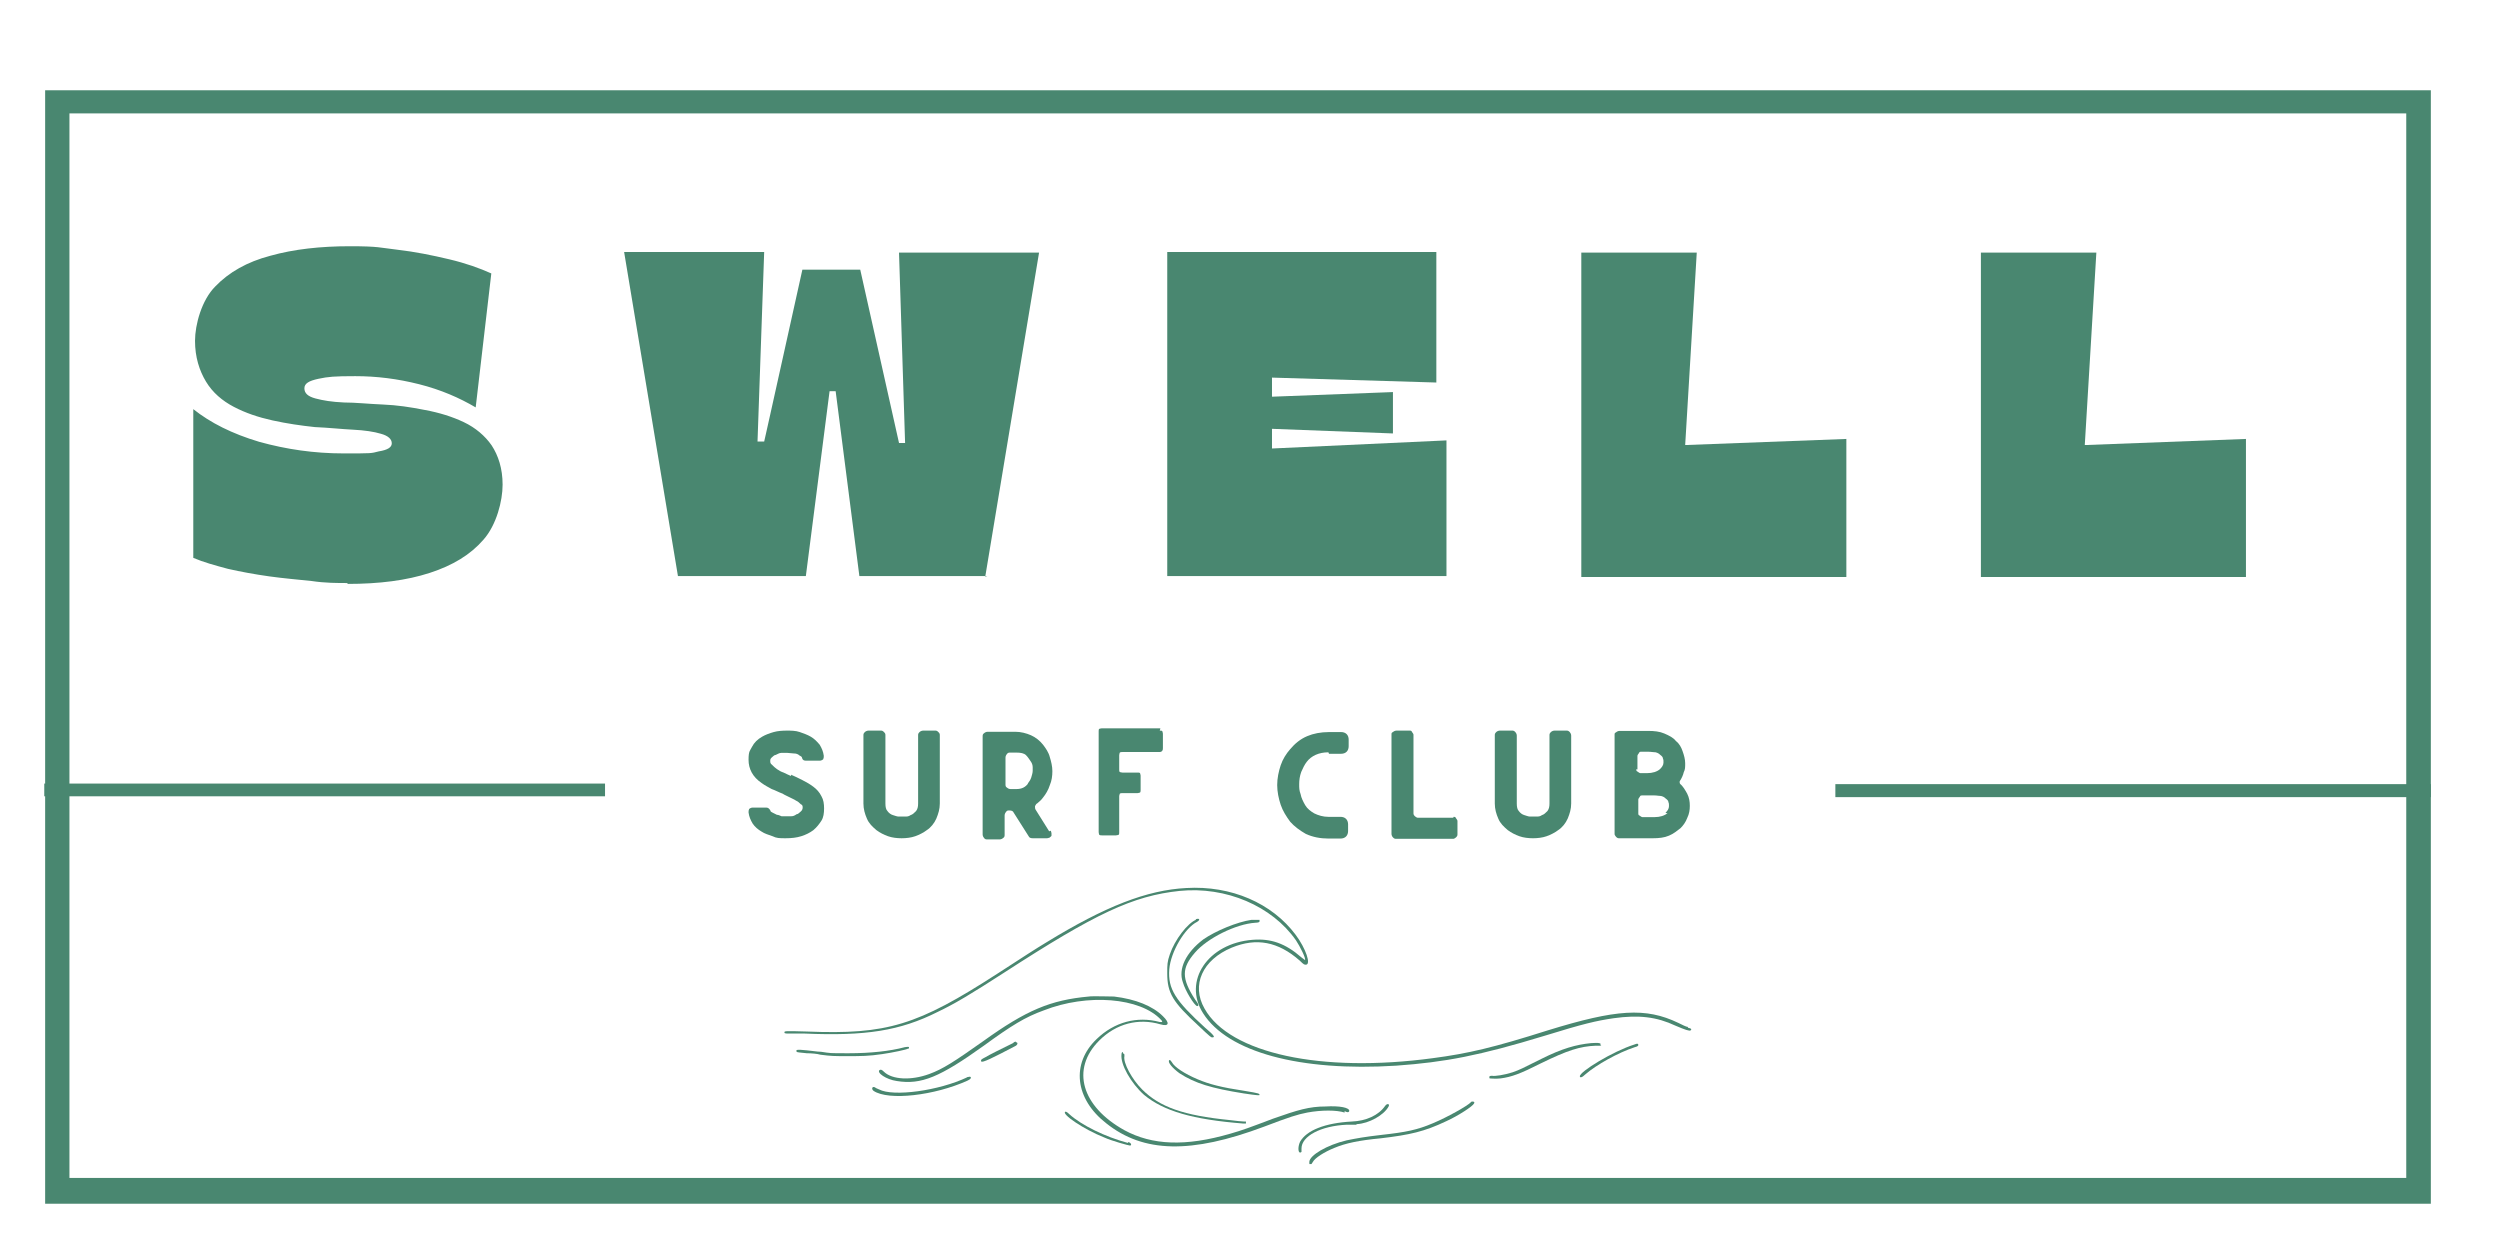
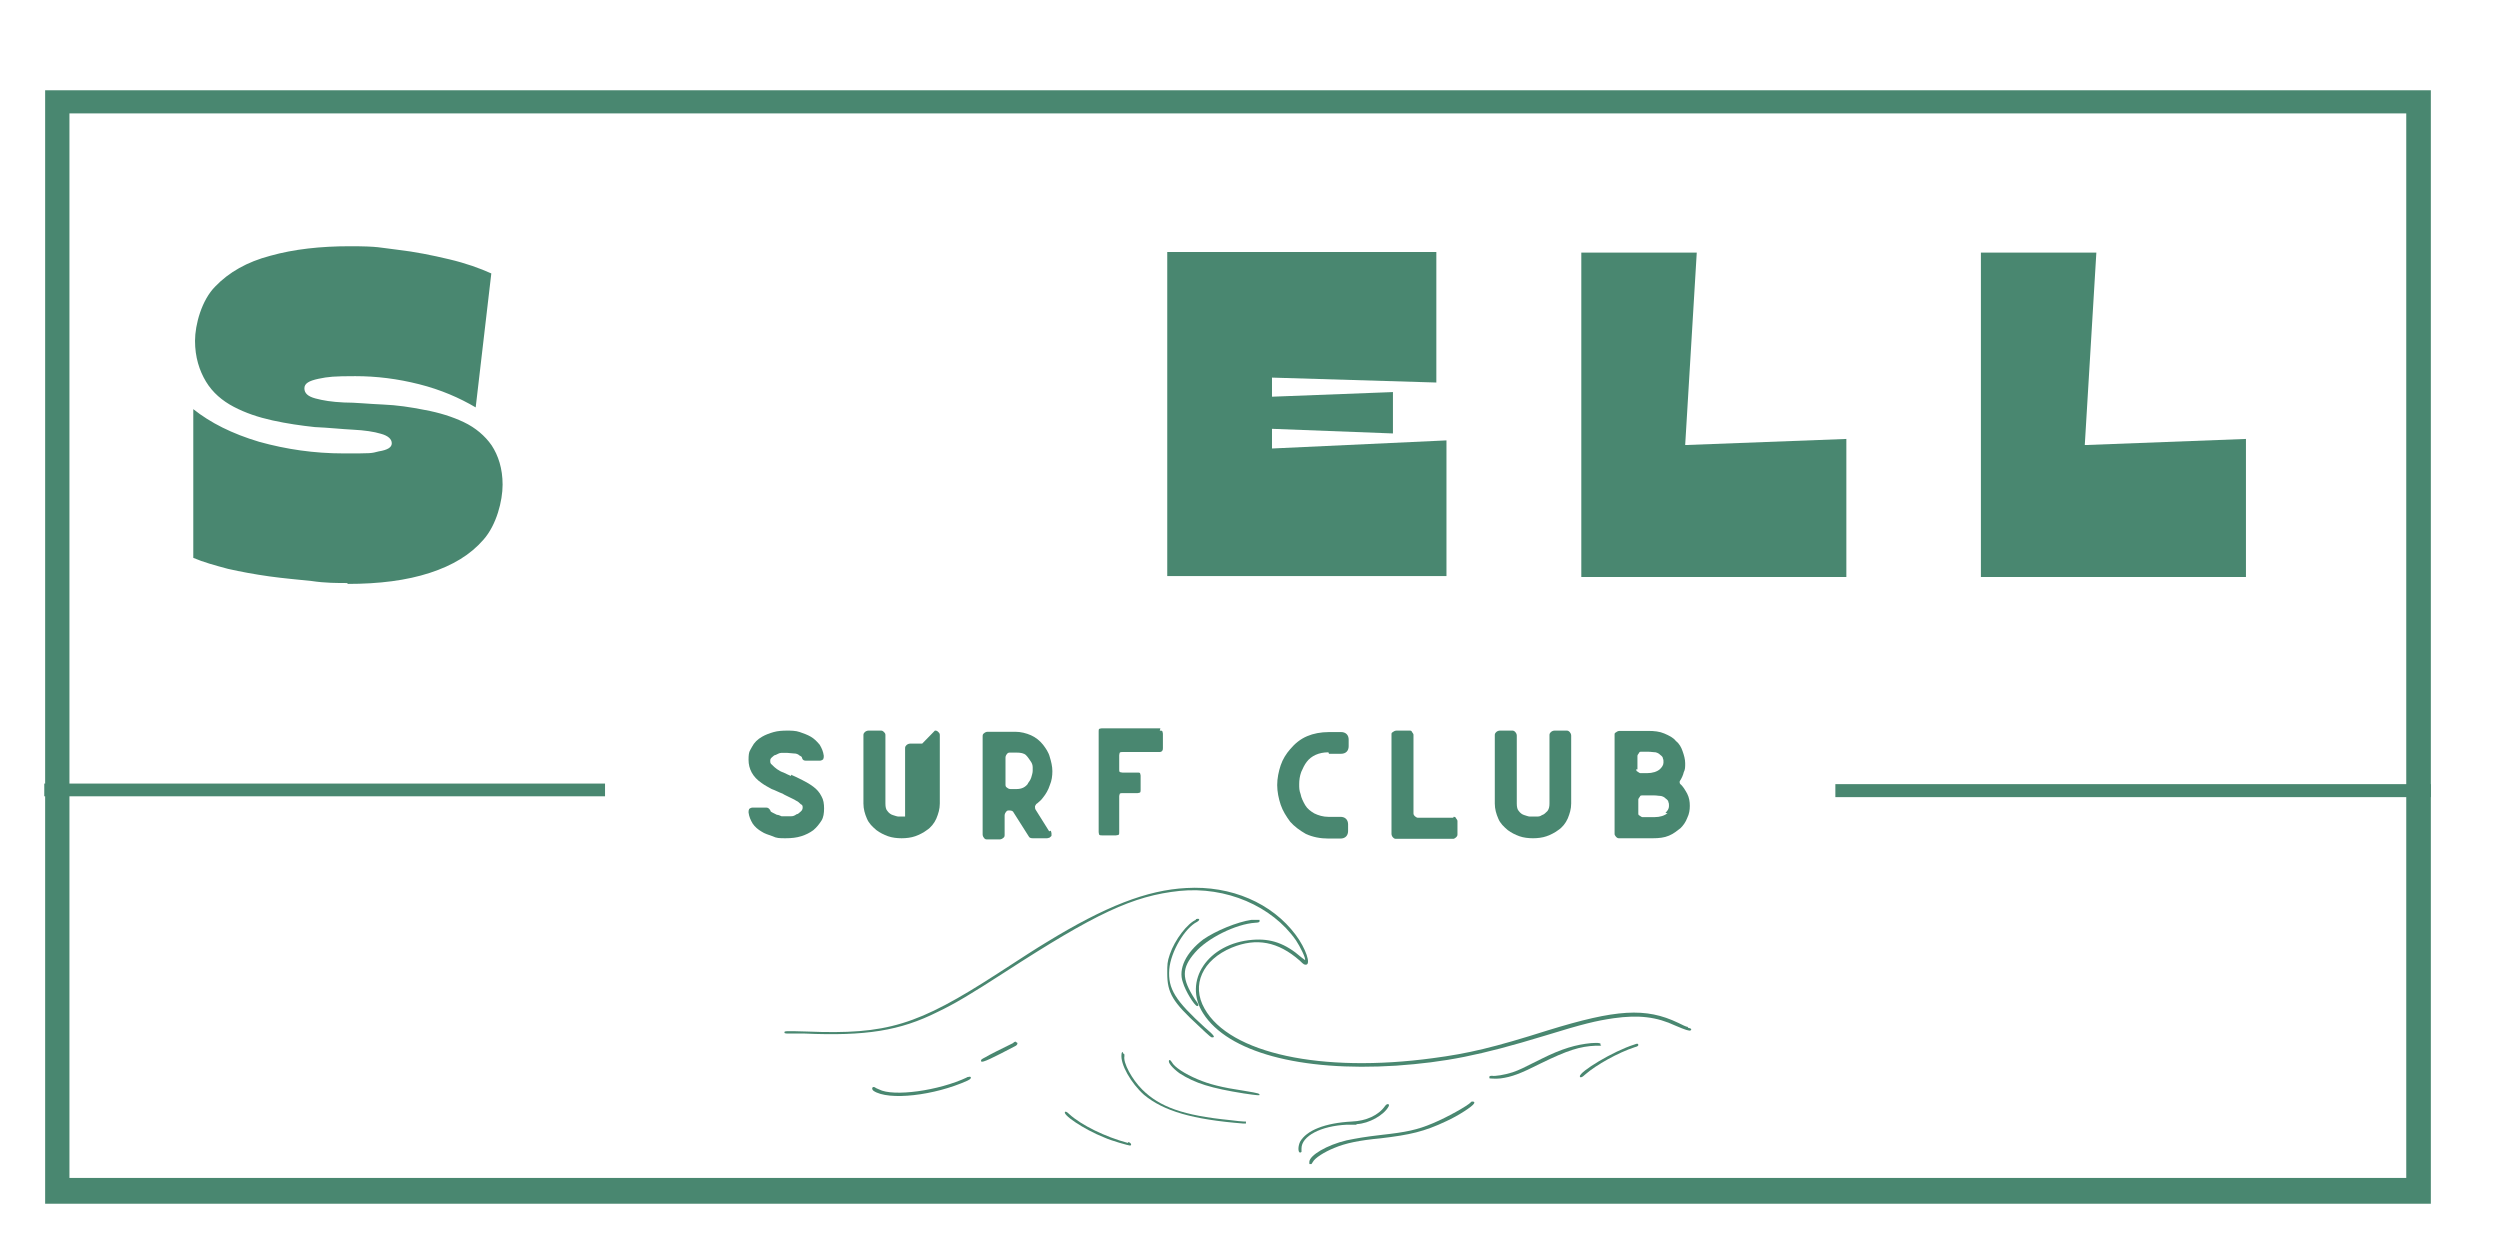
<svg xmlns="http://www.w3.org/2000/svg" viewBox="0 0 864 432" version="1.1">
  <defs>
    <style>
      .cls-1 {
        fill: none;
      }

      .cls-2 {
        clip-path: url(#clippath-1);
      }

      .cls-3 {
        clip-path: url(#clippath-3);
      }

      .cls-4 {
        clip-path: url(#clippath-4);
      }

      .cls-5 {
        clip-path: url(#clippath-2);
      }

      .cls-6 {
        fill: #498770;
      }

      .cls-7 {
        clip-path: url(#clippath);
      }
    </style>
    <clipPath id="clippath">
      <rect height="1014.8" width="1353.1" y="-290.7" x="-269.3" class="cls-1" />
    </clipPath>
    <clipPath id="clippath-1">
      <rect height="4.7" width="382.2" y="270.8" x="633.4" class="cls-1" />
    </clipPath>
    <clipPath id="clippath-2">
      <rect height="1014.8" width="1353.1" y="-290.7" x="-269.3" class="cls-1" />
    </clipPath>
    <clipPath id="clippath-3">
      <rect height="95.6" width="326.5" y="306.7" x="258.5" class="cls-1" />
    </clipPath>
    <clipPath id="clippath-4">
      <rect height="1014.8" width="1353.1" y="-290.7" x="-269.3" class="cls-1" />
    </clipPath>
  </defs>
  <g>
    <g id="Layer_1">
      <g class="cls-7">
        <path d="M24,39.2h807.6v367.9H24V39.2ZM15.6,416h824.5V31.2H15.6v384.8Z" class="cls-6" />
        <polygon points="15.3 270.8 15.3 272.2 15.3 273.6 15.3 274.3 15.3 275.2 209.1 275.2 209.1 270.8 15.3 270.8" class="cls-6" />
        <g class="cls-2">
          <path d="M1018.4,270.8c0,.2,0,.7-.2.9-.2.9-.9,1.9-1.9,2.6,0,.5-.2.7-.5,1.2h64.1v-4.7h-61.5Z" class="cls-6" />
          <polygon points="840.1 275 840.1 275 840.1 274.3 840.1 273.1 840.1 273.8 840.1 271 634.3 271 634.3 275.7 840.1 275.7 840.1 275.2 840.1 275" class="cls-6" />
        </g>
        <g class="cls-5">
          <path d="M120.1,201.5c-3.5,0-7.8,0-12.4-.7-4.7-.5-9.6-.9-14.6-1.6s-9.9-1.6-14.3-2.6c-4.5-1.2-8.5-2.3-12-3.8v-51.4c5.9,4.7,13.4,8.5,22.8,11.3,9.4,2.6,19,4,29.1,4s9.4,0,12.2-.7c3.1-.5,4.5-1.4,4.5-2.8s-1.2-2.6-3.8-3.3c-2.3-.7-5.6-1.2-9.6-1.4-4-.2-8.5-.7-13.2-.9-4.7-.5-9.6-1.2-14.6-2.3s-9.4-2.6-13.4-4.7-7.3-4.9-9.6-8.7c-2.3-3.8-3.8-8.5-3.8-14.1s2.3-14.1,7-18.8c4.7-4.9,11-8.5,19-10.6,8.2-2.3,17.4-3.3,27.5-3.3s10.3.5,16.4,1.2c6.1.7,12,1.9,17.9,3.3s10.6,3.1,14.6,4.9l-5.4,46.3c-5.6-3.3-12-6.1-19.5-8-7.5-1.9-14.8-2.8-22.1-2.8s-9.4.2-12.7.9c-3.3.7-4.9,1.6-4.9,3.3s1.2,2.8,3.8,3.5c2.6.7,5.6,1.2,9.9,1.4,4,0,8.5.5,13.4.7,4.9.2,9.6.9,14.6,1.9,4.9.9,9.4,2.3,13.4,4.2,4,1.9,7.3,4.7,9.6,8,2.3,3.5,3.8,8,3.8,13.6s-2.1,13.9-6.6,19c-4.5,5.2-10.6,8.9-18.6,11.5-8,2.6-17.4,3.8-28.4,3.8v-.2Z" class="cls-6" />
-           <path d="M341.2,199.1h-44.2l-8.2-63.9h-2.1l-8.2,63.9h-44.2l-18.6-112h48.4l-2.3,65.5h2.3c0,.2,13.2-59.4,13.2-59.4h20l13.4,59.9h2.1c0-.2-2.1-65.8-2.1-65.8h48.4l-18.6,112,.7-.2Z" class="cls-6" />
          <polygon points="496.4 132.2 439.6 130.5 439.6 137.1 481.4 135.5 481.4 149.8 439.6 148.2 439.6 155 499.9 152.2 499.9 199.1 403.4 199.1 403.4 87.1 496.4 87.1 496.4 132 496.4 132.2" class="cls-6" />
          <polygon points="582.6 153.8 638.1 151.7 638.1 199.4 546.5 199.4 546.5 87.3 586.4 87.3 582.4 153.8 582.6 153.8" class="cls-6" />
          <polygon points="720.8 153.8 776.2 151.7 776.2 199.4 684.6 199.4 684.6 87.3 724.5 87.3 720.5 153.8 720.8 153.8" class="cls-6" />
        </g>
        <g class="cls-3">
          <path d="M413.5,317.8c-3.1,1.2-7.5,7-9.2,12-.9,2.6-.9,3.5-.9,6.6,0,6.8,1.9,9.9,10.8,18.1,4,3.8,4.5,4.2,4.9,4,.9,0,.5-.7-2.6-3.3-10.3-9.4-12.9-13.4-12.4-20.2.5-6.1,5.4-14.3,9.6-16.4,1.2-.7.9-1.4-.5-.9l.2.2Z" class="cls-6" />
-           <path d="M464.7,384c.9.5,1.4.5,1.6,0,.2-1.2-3.3-1.9-8.2-1.6-5.6,0-9.6,1.2-18.1,4.2-8.2,3.1-10.6,4-14.8,5.2-15.5,4.5-27,4-36.6-1.2-14.8-8.2-18.6-21.1-8.7-31,5.9-5.9,13.6-7.8,21.1-5.6,3.1.9,3.3-.5.9-2.8-3.5-3.5-9.4-5.9-16.9-6.8-.9,0-7.8-.2-8.7,0-13.2,1.2-21.6,4.7-36.6,15.5-9.9,7-13.9,9.6-18.6,11.3-6.3,2.3-12.7,1.9-15.5-.7-.9-.9-1.2-.9-1.6-.7-1.2.9,2.3,3.3,5.9,3.8,8.5,1.4,15-1.4,30.1-12.2,9.6-7,14.3-9.9,20.7-12.2,15-5.9,33.4-4.5,40.6,3.3q.9.9-.5.7c-7.8-2.1-15.7,0-21.8,5.9-8.9,8.5-7.5,20.7,3.3,29.1,12.9,10.3,29.4,10.6,54.5,1.2,9.2-3.5,11.5-4.2,15-4.9,4.9-.9,10.1-.9,12.9,0v-.2Z" class="cls-6" />
          <path d="M433.7,318.9q1.6,0,1.6-.5v-.5h-2.8c-4.9.7-12.4,3.8-16.7,6.8-5.9,4.5-8.7,10.1-7,14.8.9,3.1,4,8,4.9,8.2.7,0,.7-.5-.7-2.3-4.7-7.3-4.7-10.8,0-16.2,4.2-4.9,14.1-9.9,20.9-10.3h-.2Z" class="cls-6" />
          <path d="M388.1,363.6c-.3,0-.5.2-.5.7-.5,3.5,3.3,10.1,7.8,14.1,6.8,5.6,16.7,8.5,34.3,9.9h.9v-.7h-.7c-.5,0-2.6-.2-4.9-.5-16-1.6-24.2-4.5-30.3-10.6-3.5-3.5-6.6-9.2-6.1-11.5,0-.7,0-.9-.5-.9v-.5Z" class="cls-6" />
          <path d="M334.3,372.3c-9.9,4.7-25.6,6.8-30.5,4.2-.5-.2-1.2-.5-1.4-.7-.9-.5-1.4.5-.5,1.2,5.2,3.5,21.1,1.6,32.4-3.5,1.2-.5,1.6-1.2.9-1.4q-.2,0-1.2.2h.2Z" class="cls-6" />
-           <path d="M314.1,362.4c.2-.7,0-.7-1.4-.5-5.2,1.4-12,2.1-19.3,2.1s-6.1,0-9.6-.5c-1.4,0-4-.5-7.3-.7-1.2,0-1.4,0-1.2.7q0,.2,3.5.5c1.6,0,3.8.2,4.7.5,3.8.5,4.7.5,9.4.5s7.3,0,12-.7c3.5-.5,8.7-1.6,8.9-1.9h.2Z" class="cls-6" />
          <path d="M435.3,378.6c0-.7.2-.7-5.2-1.6-8-1.2-12.2-2.3-16.2-4-4.5-1.9-8-4.2-8.9-5.9-.5-.7-.7-.9-.9-.7-.7.7,1.2,2.8,3.5,4.5,5.4,3.5,11,5.2,22.3,7,4.7.7,5.4.7,5.4.5v.2Z" class="cls-6" />
          <path d="M389.8,395c-7.8-2.1-16-6.1-20.2-9.9-.9-.9-1.2-.9-1.4-.9-1.6.7,6.3,6.1,13.4,8.9,2.6,1.2,8.5,2.8,8.9,2.8.7,0,.5-.9-.5-1.2l-.2.2Z" class="cls-6" />
          <path d="M351,360s-.5,0-.9.5c-3.3,1.6-8.5,4.2-9.6,4.9-1.4.7-1.6.9-1.4,1.4.2.7,4-1.2,12-5.4.7-.5.7-1.2,0-1.2v-.2Z" class="cls-6" />
          <path d="M583.3,354.9c-.5,0-1.9-.7-3.3-1.4-11.3-5.4-21.4-4.7-45.1,2.6-18.6,5.9-27.5,8-39.7,9.6-38.5,5.2-70.2-1.6-78.9-17.1-4.7-8.2-.7-16.9,9.4-21.1,8.5-3.5,16-2.1,23.5,4.5,1.4,1.4,1.6,1.4,2.1,1.4,1.9,0,0-5.6-3.5-10.3-8.2-11-22.3-17.1-37.8-16.2-13.6.7-28,6.3-48.4,18.8-3.5,2.1-7.5,4.7-16.9,10.8-27.7,17.9-38.1,21.1-65.8,20-7-.2-7.8-.2-7.8.2s0,.5,1.6.5h5.4c20.9.9,32.9-.9,46-7.5,5.9-2.8,11.7-6.3,23-13.6,31.5-20.4,44.4-26.5,60.6-28.2,16-1.6,31.9,5.2,40.2,17.1,1.4,2.1,3.5,6.3,3.1,6.8,0,0-.7-.5-1.2-.9-5.6-4.9-10.6-6.6-16.9-6.1-15.5,1.2-24.2,14.3-17.1,25.4,8.5,13.4,33.4,20.2,66.7,18.1,16.9-1.2,28.9-3.5,51.2-10.3,13.6-4.2,17.9-5.2,24-6.1,8.7-1.2,14.8-.5,21.4,2.6,3.3,1.4,4.7,1.9,5.2,1.6.5-.5,0-.7-.9-.9Z" class="cls-6" />
          <path d="M564.8,361c-7.3,2.3-19,9.4-18.8,11,0,.5.7.5,1.9-.7,3.8-3.3,11.3-7.5,17.1-9.4.9-.2,1.2-.5,1.2-.7,0-.5-.2-.7-1.4-.2Z" class="cls-6" />
          <path d="M553,361.2c.7-.7-.5-.9-3.1-.7-5.2.5-10.1,1.9-17.1,5.4-6.6,3.3-7.5,3.8-10.1,4.7-2.8.9-6.1,1.4-7,1.2-.7,0-1.2,0-.9.9,0,0,2.3.2,3.8,0,3.8-.5,6.8-1.6,13.9-5.2,9.2-4.5,13.6-5.9,19-6.1h1.9l-.2-.2Z" class="cls-6" />
          <path d="M508.4,380.9c-1.4,1.4-8.2,5.2-13.2,7.3-5.4,2.3-9.4,3.1-17.6,4-6.1.7-8.7,1.2-12.2,1.9-6.8,1.6-12.9,5.2-12.9,7.5s.7.7,1.2,0c.7-1.4,4-3.5,7.5-4.9,3.8-1.6,8.5-2.6,16-3.3,10.1-1.2,15-2.3,22.6-5.9,4.2-1.9,9.2-5.2,9.6-6.1.5-.7-.5-.9-1.2-.5h.2Z" class="cls-6" />
          <path d="M468.9,388.5c4.2-.2,9.4-3.1,11-6.1.5-.9-.5-1.2-1.2-.2-2.3,3.3-6.6,5.2-11.5,5.4-9.4.5-15.7,3.1-17.9,7-.9,1.9-.7,4.5.5,3.5v-1.2c0-4.2,6.6-7.8,15.7-8.2h3.3v-.2Z" class="cls-6" />
        </g>
        <g class="cls-4">
          <path d="M273.3,267.7c1.2.5,2.6,1.2,4,1.9,1.4.7,2.6,1.4,3.8,2.3,1.2.9,2.1,1.9,2.8,3.3.7,1.2.9,2.6.9,4.2s-.2,3.1-.9,4.2-1.6,2.3-2.8,3.3c-1.2.9-2.6,1.6-4.2,2.1-1.6.5-3.3.7-5.4.7s-3.1,0-4.5-.7c-1.4-.5-2.8-.9-3.8-1.6-1.2-.7-2.3-1.6-3.1-2.8-.7-1.2-1.2-2.3-1.4-3.8,0-.5,0-.7.2-1.2.2-.2.7-.5,1.2-.5h4.5c.2,0,.7,0,.9.2.2,0,.5.5.7.7,0,.5.5.7.9.9.5.2.9.5,1.4.7.5,0,.9.2,1.6.5h3.3c.7,0,1.2-.2,1.9-.7.5,0,.9-.5,1.4-.9s.7-.9.7-1.4,0-.9-.7-1.2c-.5-.5-.9-.9-1.6-1.2-.7-.5-1.4-.7-2.3-1.2-.9-.5-1.6-.7-2.3-1.2-1.4-.5-2.6-1.2-3.8-1.6-1.2-.7-2.3-1.2-3.5-2.1-3.1-2.1-4.5-4.9-4.5-8s.5-3.1,1.2-4.5,1.9-2.6,3.5-3.5c1.2-.7,2.6-1.2,4-1.6s3.1-.5,4.5-.5,3.1,0,4.5.5c1.4.5,2.6.9,3.8,1.6s2.1,1.6,3.1,2.8c.7,1.2,1.2,2.3,1.4,3.8,0,.5,0,.7-.2,1.2-.2.2-.7.5-1.2.5h-4.7c-.7,0-1.2-.2-1.4-.9,0-.5-.5-.7-.9-.9-.5-.5-1.2-.7-1.9-.7s-1.6-.2-2.3-.2h-2.1c-.7,0-1.4.5-1.9.7-.5,0-.9.5-1.4.9-.5.5-.5.7-.5,1.2s0,.9.7,1.4c.5.5.9.9,1.6,1.4.7.5,1.4.9,2.3,1.2.9.5,1.6.7,2.6,1.2v-.5Z" class="cls-6" />
-           <path d="M323.1,252.5c.5,0,.7,0,1.2.5s.5.7.5,1.2v23.5c0,1.9-.5,3.5-1.2,5.2-.7,1.6-1.9,3.1-3.3,4-1.2.9-2.6,1.6-4,2.1-1.4.5-3.1.7-4.7.7s-3.3-.2-4.7-.7c-1.4-.5-2.8-1.2-4-2.1-1.4-1.2-2.6-2.3-3.3-4-.7-1.6-1.2-3.3-1.2-5.2v-23.5c0-.5,0-.7.5-1.2.2-.2.7-.5,1.2-.5h4.2c.5,0,.7,0,1.2.5s.5.7.5,1.2v23.5c0,1.2.2,2.1.7,2.6.5.7,1.2,1.2,1.9,1.4.7.2,1.4.5,1.9.5h2.3c.7,0,1.2,0,1.9-.5.7-.2,1.2-.7,1.9-1.4.5-.7.7-1.4.7-2.6v-23.5c0-.5,0-.7.5-1.2.2-.2.7-.5,1.2-.5h4.2Z" class="cls-6" />
+           <path d="M323.1,252.5c.5,0,.7,0,1.2.5s.5.7.5,1.2v23.5c0,1.9-.5,3.5-1.2,5.2-.7,1.6-1.9,3.1-3.3,4-1.2.9-2.6,1.6-4,2.1-1.4.5-3.1.7-4.7.7s-3.3-.2-4.7-.7c-1.4-.5-2.8-1.2-4-2.1-1.4-1.2-2.6-2.3-3.3-4-.7-1.6-1.2-3.3-1.2-5.2v-23.5c0-.5,0-.7.5-1.2.2-.2.7-.5,1.2-.5h4.2c.5,0,.7,0,1.2.5s.5.7.5,1.2v23.5c0,1.2.2,2.1.7,2.6.5.7,1.2,1.2,1.9,1.4.7.2,1.4.5,1.9.5h2.3v-23.5c0-.5,0-.7.5-1.2.2-.2.7-.5,1.2-.5h4.2Z" class="cls-6" />
          <path d="M363.2,287.2c0,.2.2.5.2.9v.7c0,.2-.5.5-.7.7-.2,0-.5.2-.9.2h-4.9c-.7,0-1.2-.2-1.4-.7l-5.2-8.2c-.2-.5-.7-.7-1.4-.7s-.9,0-1.2.5c-.2.2-.5.7-.5,1.2v6.6c0,.5,0,.9-.5,1.2-.2.2-.7.5-1.2.5h-4.2c-.5,0-.9,0-1.2-.5-.2-.2-.5-.7-.5-1.2v-33.8c0-.5,0-.9.5-1.2.2-.2.7-.5,1.2-.5h9.6c1.9,0,3.8.5,5.4,1.2,1.6.7,3.1,1.9,4.2,3.3.9,1.2,1.9,2.6,2.3,4.2.5,1.6.9,3.3.9,4.9s-.2,3.3-.9,4.9c-.5,1.6-1.4,3.1-2.3,4.2-.5.7-1.2,1.4-2.1,2.1-.2,0-.5.5-.7.9,0,.5,0,.9.2,1.2l4.7,7.5.5-.2ZM355.2,270.8c.5-.7.9-1.2,1.2-2.1.2-.7.5-1.6.5-2.3v-1.2c0-.7-.2-1.4-.7-2.1-.5-.7-.9-1.4-1.6-2.1-.7-.7-1.9-.9-3.3-.9h-2.1c-.5,0-.9,0-1.2.5-.2.2-.5.7-.5,1.2v9.2c0,.5,0,.9.5,1.2.2.2.7.5,1.2.5h2.1c1.9,0,3.1-.7,4-1.9v.2Z" class="cls-6" />
          <path d="M400.8,252.5c.5,0,.7,0,.9.2,0,.2.2.5.2.9v4.9c0,.2,0,.7-.2.9,0,.2-.5.5-.9.5h-12.9c-.2,0-.7,0-.9.2,0,0-.2.5-.2.9v4.9c0,.5,0,.7.2.9,0,0,.5.2.9.2h5.2c.5,0,.7,0,.9.2,0,.2.2.5.2.9v4.9c0,.2,0,.7-.2.9-.2,0-.5.2-.9.2h-5.2c-.2,0-.7,0-.9.2,0,.2-.2.5-.2.9v12.4c0,.5,0,.7-.2.9,0,0-.5.2-.9.2h-4.9c-.2,0-.7,0-.9-.2,0,0-.2-.5-.2-.9v-34.8c0-.5,0-.7.2-.9,0,0,.5-.2.9-.2h20.2v.2Z" class="cls-6" />
          <path d="M459.1,260c-3.3,0-5.9,1.2-7.5,3.3-.7.9-1.4,2.3-1.9,3.5-.5,1.4-.7,2.8-.7,4.2s0,2.1.5,3.5c.2,1.2.9,2.6,1.6,3.8.7,1.2,1.9,2.1,3.1,2.8,1.4.7,3.1,1.2,4.9,1.2h4.2c.7,0,1.4.2,1.9.7.5.5.7,1.2.7,1.9v2.3c0,.7-.2,1.4-.7,1.9-.5.5-1.2.7-1.9.7h-4.2c-2.8,0-5.4-.5-7.8-1.6-2.1-1.2-4-2.6-5.4-4.2-1.4-1.9-2.6-3.8-3.3-5.9-.7-2.1-1.2-4.5-1.2-6.8s.5-4.7,1.2-6.8c.7-2.1,1.9-4,3.3-5.6,1.6-1.9,3.5-3.5,5.9-4.5,2.1-.9,4.7-1.4,7.5-1.4h4.2c.7,0,1.4.2,1.9.7.5.5.7,1.2.7,1.9v2.3c0,.7-.2,1.4-.7,1.9-.5.5-1.2.7-1.9.7h-4.2l-.2-.5Z" class="cls-6" />
          <path d="M502.3,282.3c.5,0,.7,0,.9.5.2.2.5.7.5.9v4.5c0,.5,0,.7-.5,1.2-.2.2-.7.5-.9.5h-19.7c-.5,0-.7,0-1.2-.5-.2-.2-.5-.7-.5-1.2v-34.3c0-.5,0-.7.5-.9.2-.2.7-.5,1.2-.5h4.5c.5,0,.7,0,.9.5.2.2.5.7.5.9v27c0,.5,0,.7.5,1.2.2.2.7.5.9.5h12.4v-.2Z" class="cls-6" />
          <path d="M541.3,252.5c.5,0,.7,0,1.2.5.2.2.5.7.5,1.2v23.5c0,1.9-.5,3.5-1.2,5.2-.7,1.6-1.9,3.1-3.3,4-1.2.9-2.6,1.6-4,2.1s-3.1.7-4.7.7-3.3-.2-4.7-.7-2.8-1.2-4-2.1c-1.4-1.2-2.6-2.3-3.3-4-.7-1.6-1.2-3.3-1.2-5.2v-23.5c0-.5,0-.7.5-1.2.2-.2.7-.5,1.2-.5h4.2c.5,0,.7,0,1.2.5.2.2.5.7.5,1.2v23.5c0,1.2.2,2.1.7,2.6.5.7,1.2,1.2,1.9,1.4.7.2,1.4.5,1.9.5h2.3c.7,0,1.2,0,1.9-.5.7-.2,1.2-.7,1.9-1.4.5-.7.7-1.4.7-2.6v-23.5c0-.5,0-.7.5-1.2.2-.2.7-.5,1.2-.5h4.2Z" class="cls-6" />
          <path d="M580.5,270.8c1.2.9,1.9,2.3,2.6,3.5.7,1.4.9,2.8.9,4.2s-.2,2.8-.9,4.2c-.5,1.4-1.4,2.6-2.3,3.5-1.2.9-2.3,1.9-4,2.6-1.6.7-3.5.9-5.6.9h-11.5c-.5,0-.7,0-1.2-.5-.2-.2-.5-.7-.5-.9v-34.3c0-.5,0-.7.5-.9.2-.2.7-.5,1.2-.5h9.9c2.1,0,4,.2,5.6.9,1.6.7,3.1,1.4,4,2.6,1.2.9,1.9,2.3,2.3,3.5.5,1.4.9,2.8.9,4.2s0,2.1-.5,3.1c-.2.9-.7,2.1-1.4,3.1v.5s0,.2.2.5l-.2-.2ZM565.5,265.8c0,.5,0,.7.5.9.2.2.7.5.9.5h2.3c1.9,0,3.5-.5,4.5-1.4.7-.7,1.2-1.4,1.2-2.3s0-.9-.2-1.4c0-.5-.5-.9-.9-1.2-.5-.5-.9-.7-1.6-.9-.7,0-1.6-.2-2.6-.2h-2.3c-.5,0-.7,0-.9.5-.2.2-.5.7-.5.9v4.7h-.2ZM575.6,280.9c.7-.7,1.2-1.4,1.2-2.3s0-.9-.2-1.4c0-.5-.5-.9-.9-1.2-.5-.5-.9-.7-1.6-.9-.7,0-1.4-.2-2.3-.2h-4.2c-.5,0-.7,0-.9.5-.2.2-.5.7-.5.9v4.7c0,.5,0,.7.5.9.2.2.7.5.9.5h4.2c1.9,0,3.5-.5,4.5-1.4h-.5Z" class="cls-6" />
        </g>
      </g>
    </g>
  </g>
</svg>